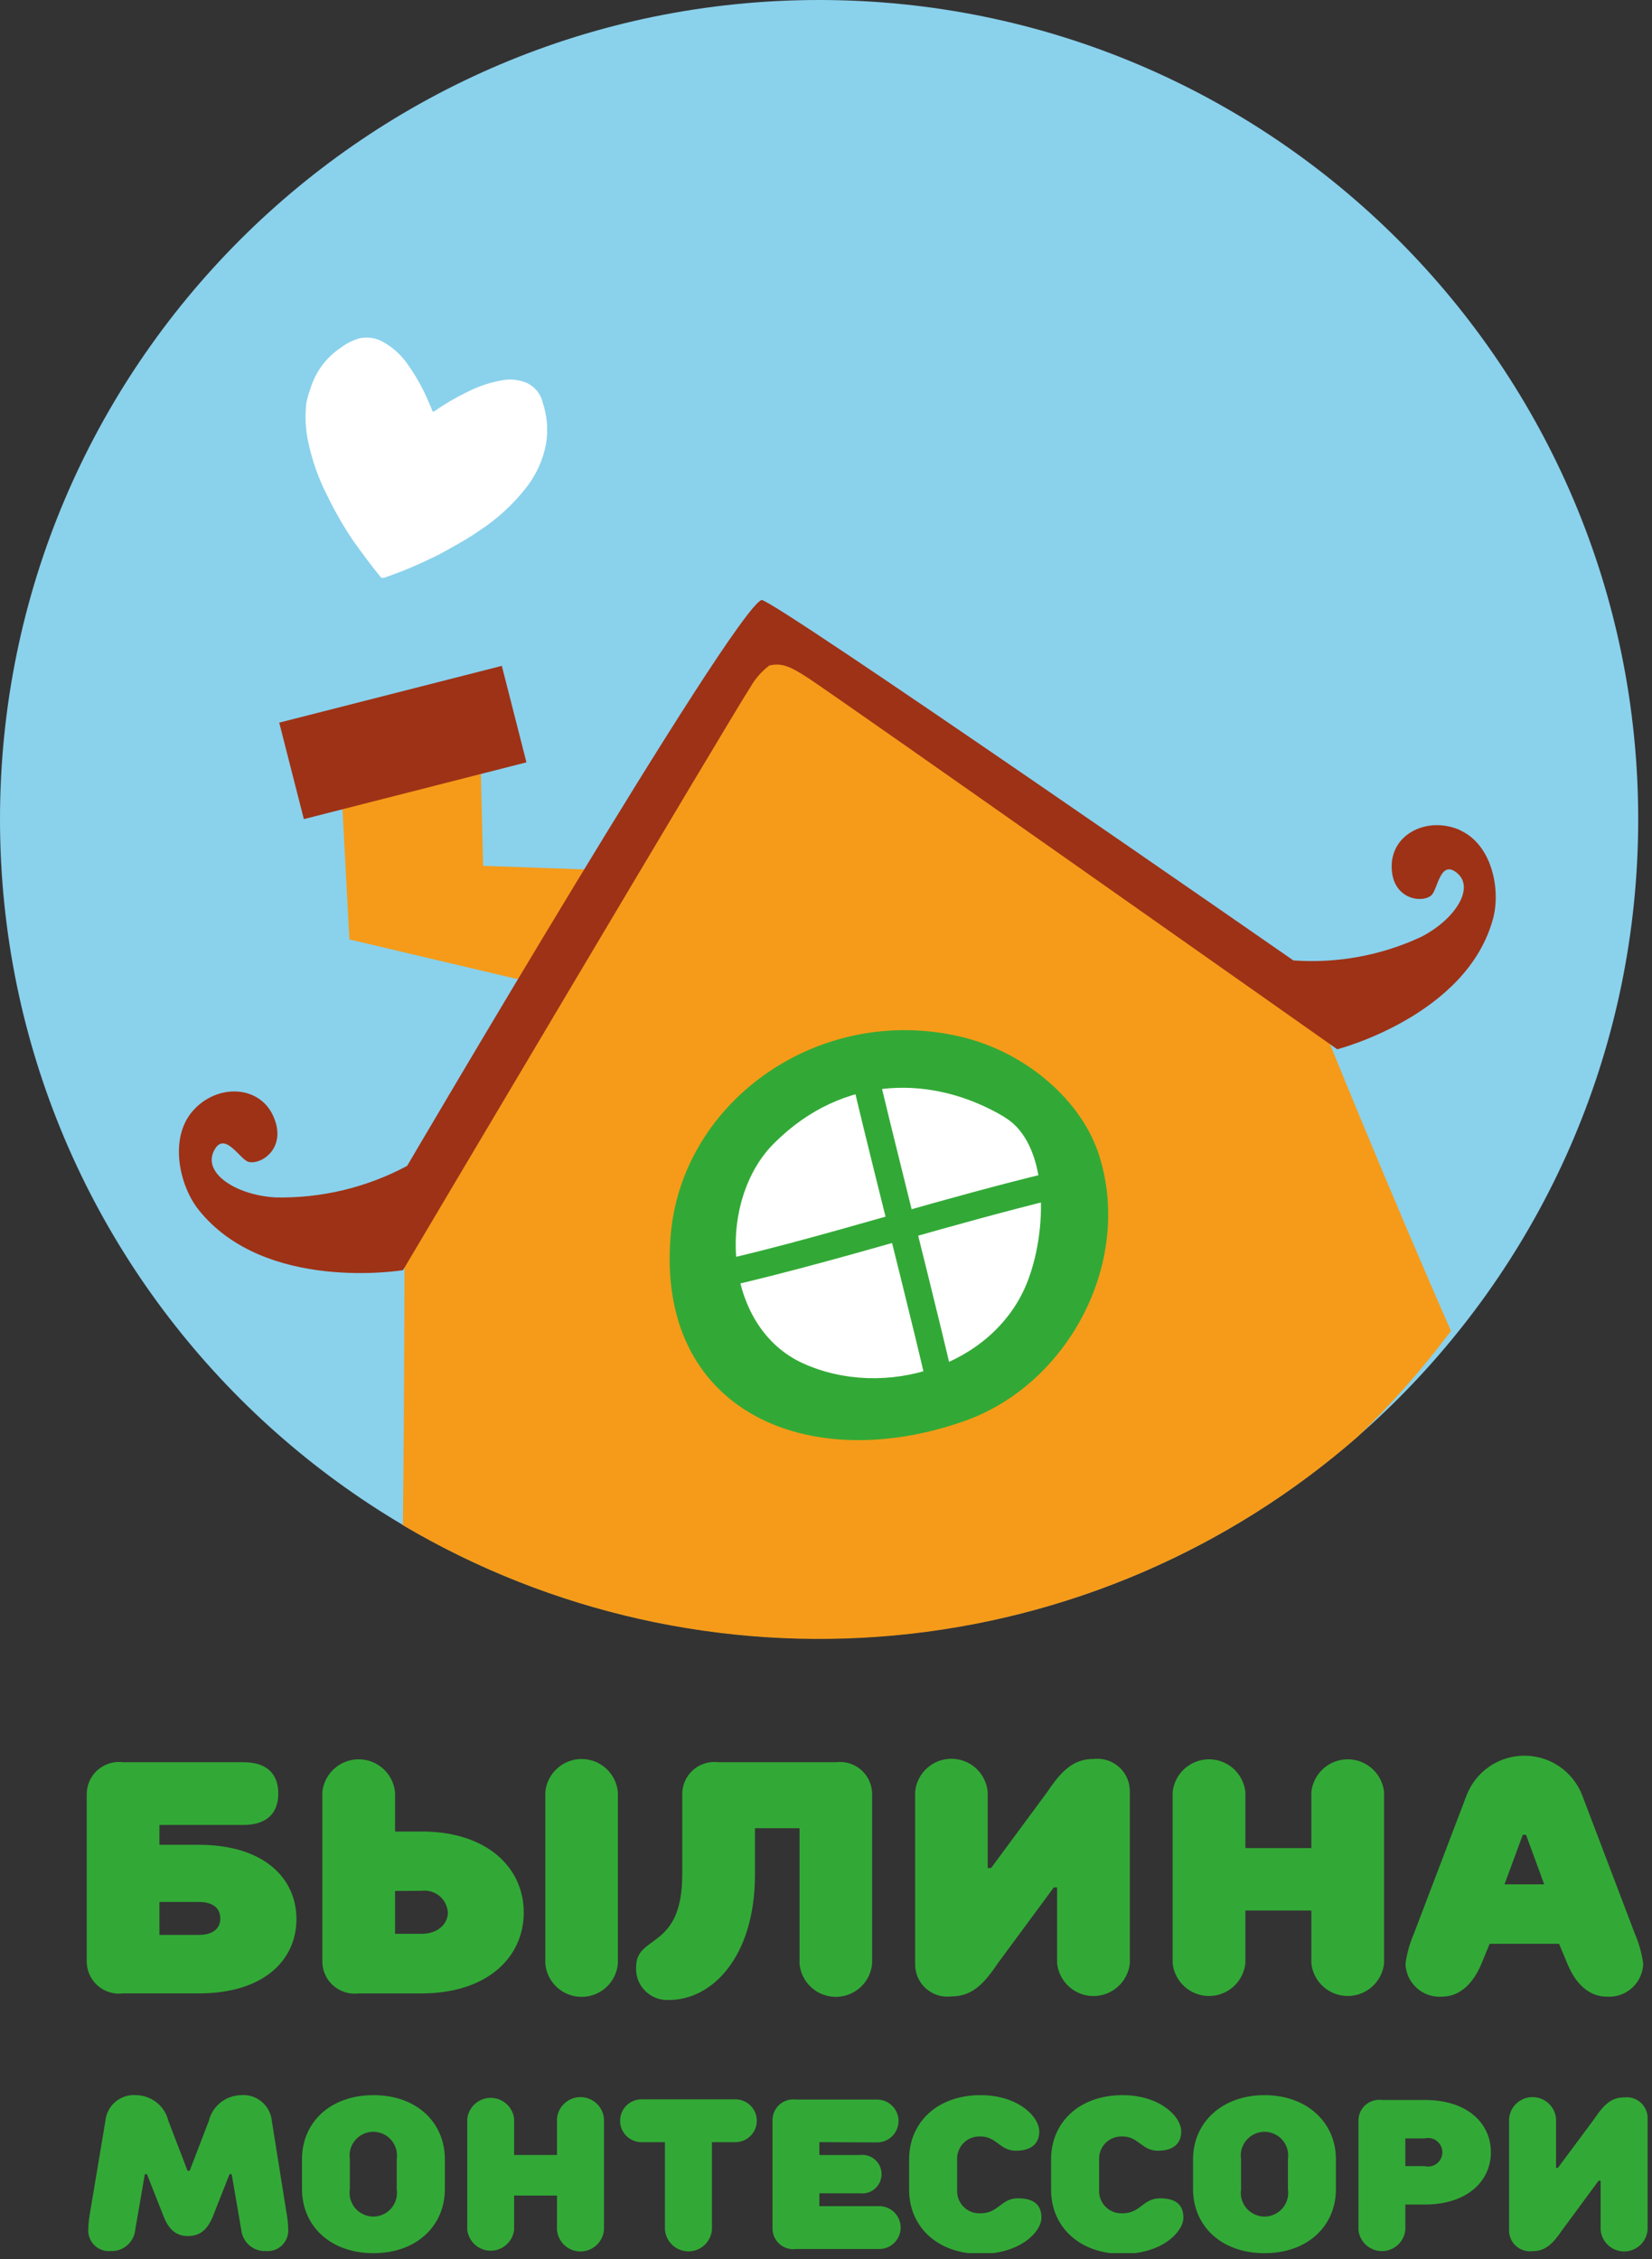
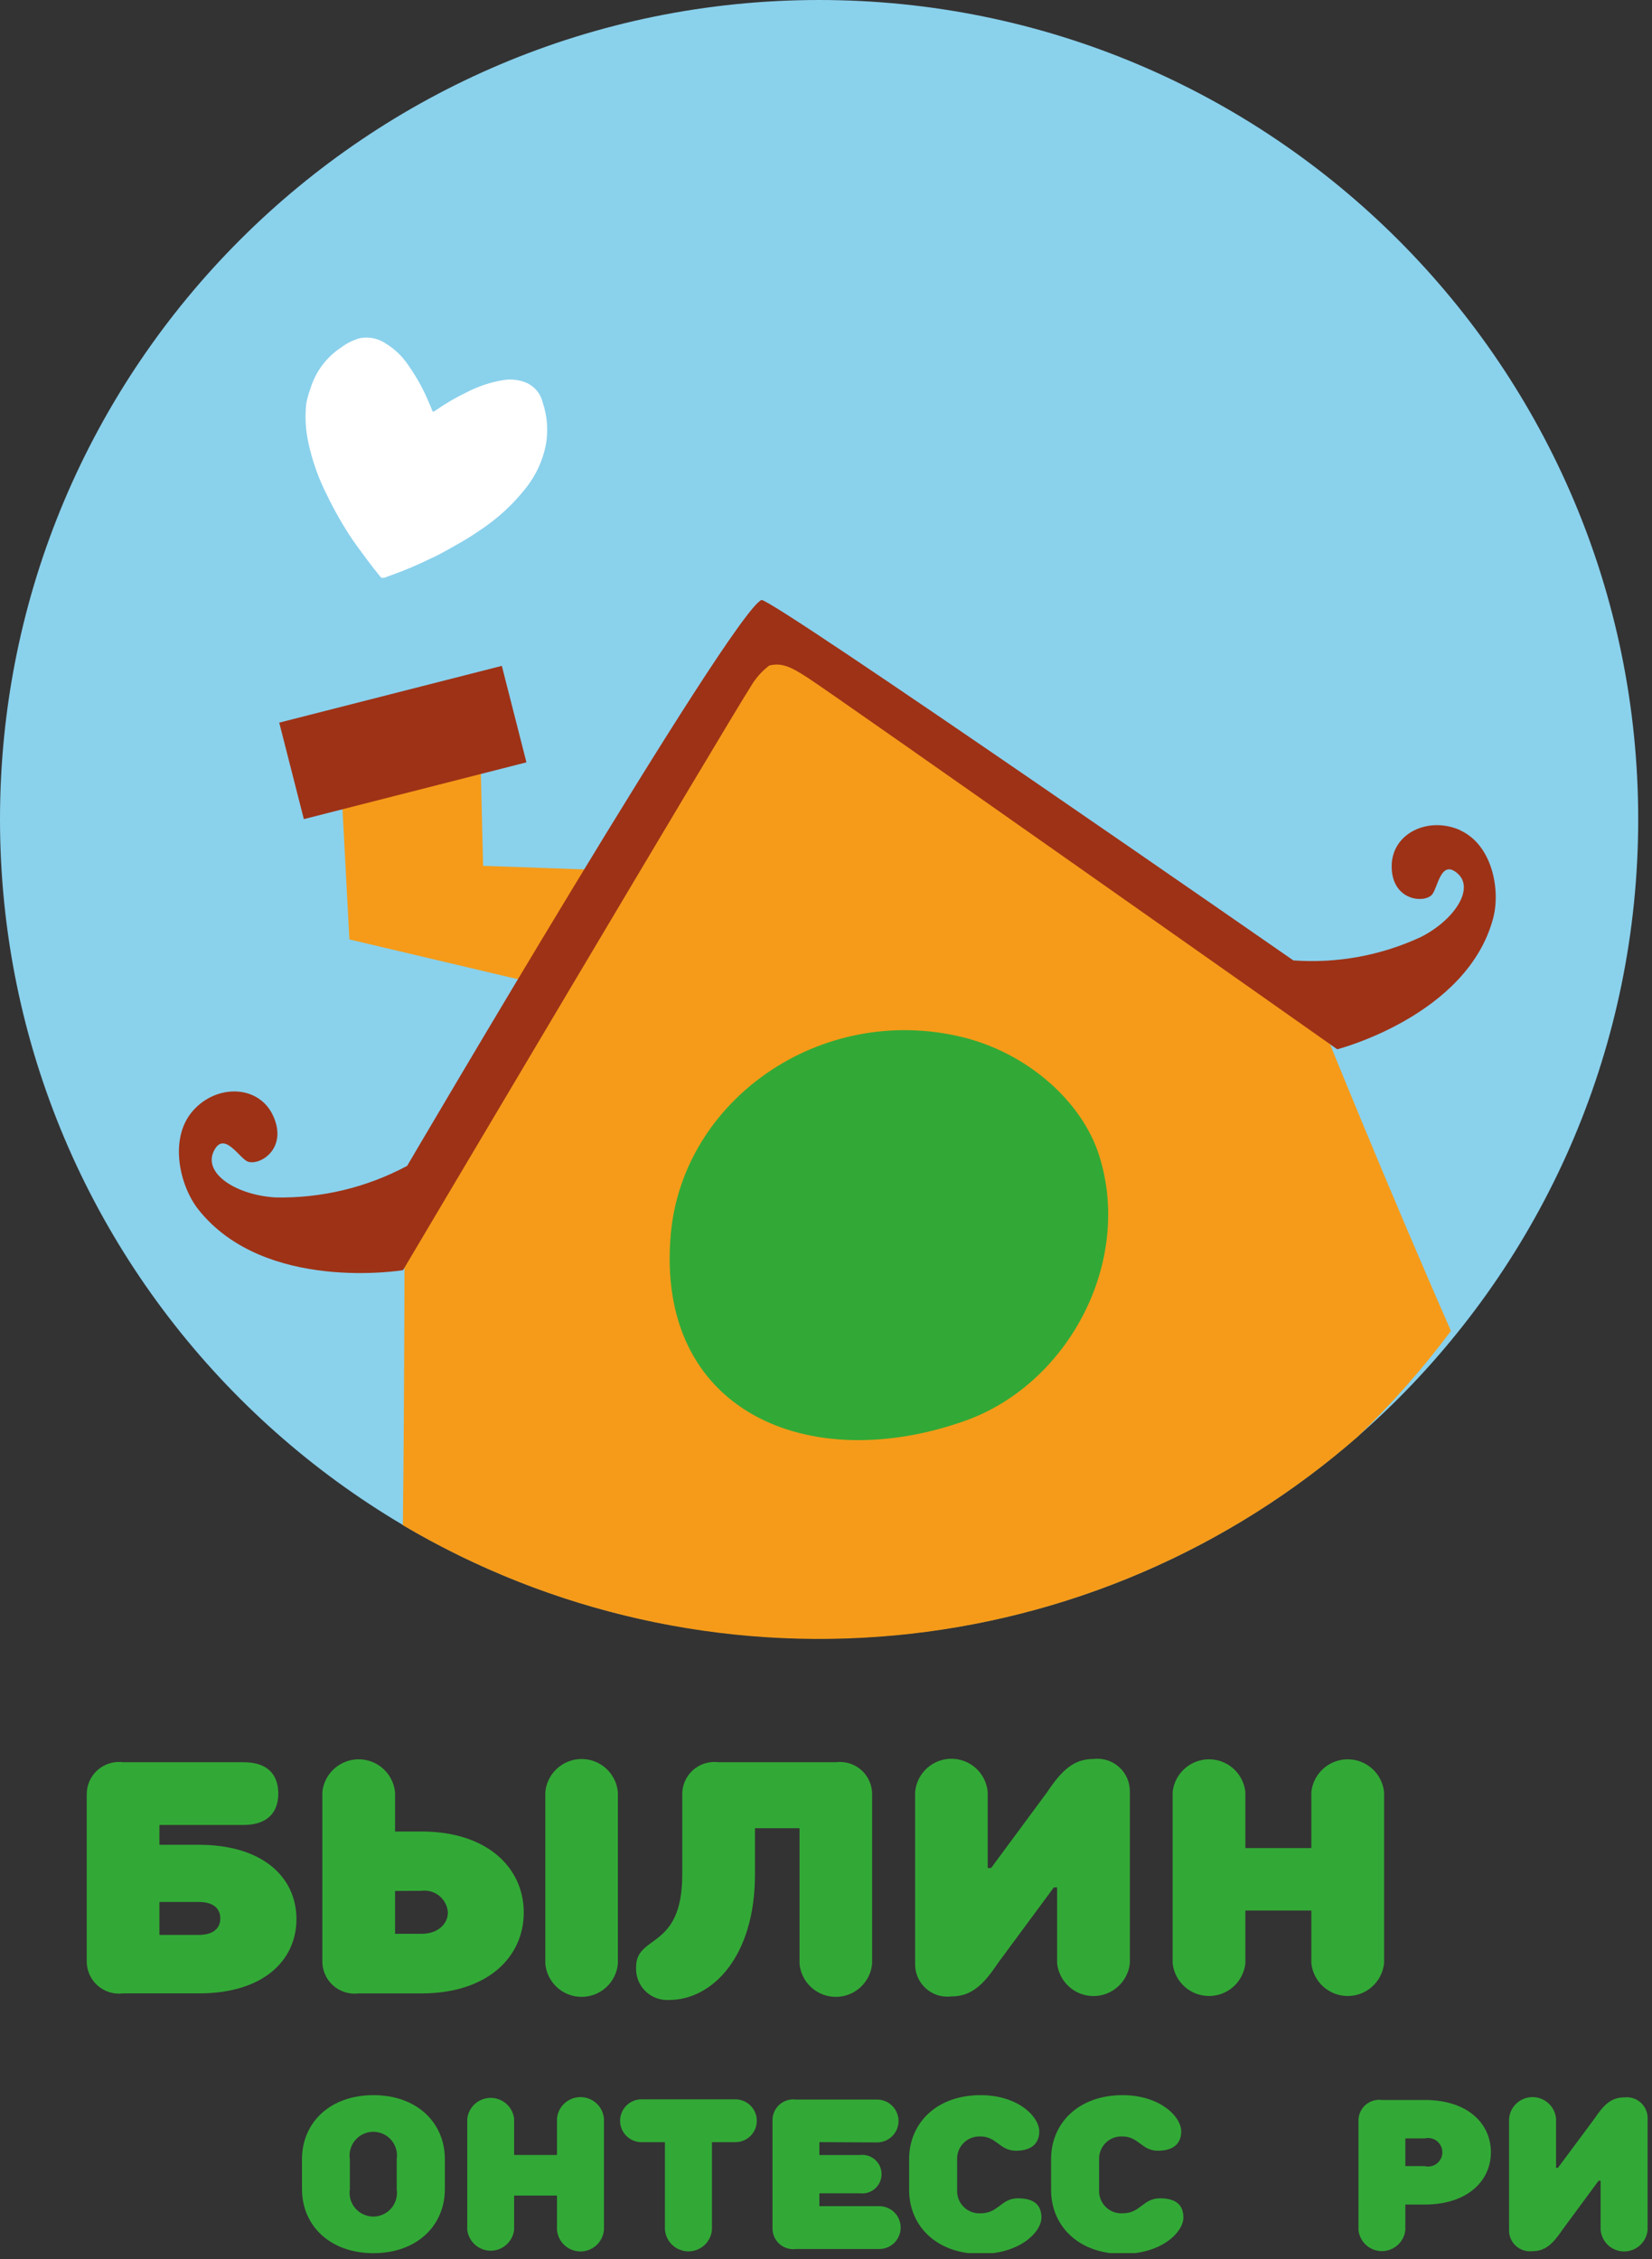
<svg xmlns="http://www.w3.org/2000/svg" viewBox="0 0 54.854 75" fill="none">
  <rect x="0" y="0" width="54.854" height="75" fill="#333333" stroke="none" />
  <g clip-path="url(#clip0_294_140)">
    <path d="M27.198 54.396C42.219 54.396 54.396 42.219 54.396 27.198C54.396 12.177 42.219 0 27.198 0C12.177 0 0 12.177 0 27.198C0 42.219 12.177 54.396 27.198 54.396Z" fill="#8AD1EC" />
    <path d="M43.928 34.086C43.928 34.086 31.629 25.193 30.348 24.22C29.067 23.248 26.079 20.743 25.13 21.374L13.433 40.461C13.433 40.461 13.433 46.068 13.377 50.635C18.301 53.543 24.018 54.824 29.713 54.294C35.408 53.764 40.791 51.451 45.095 47.685C46.215 46.603 47.246 45.432 48.178 44.185C45.991 39.209 43.928 34.086 43.928 34.086Z" fill="#F59B19" />
    <path d="M22.193 28.963L16.041 28.745L15.947 24.86L11.265 24.846L11.602 31.188L21.724 33.578L22.193 28.963Z" fill="#F59B19" />
    <path d="M14.164 40.793L43.927 34.091L25.566 20.767L14.164 40.793Z" fill="#F59B19" />
    <path d="M48.491 27.564C47.438 27.089 46.214 27.654 46.21 28.755C46.205 29.855 47.21 29.997 47.524 29.727C47.742 29.542 47.818 28.493 48.396 28.996C48.975 29.499 48.292 30.543 47.182 31.107C45.859 31.722 44.401 31.99 42.946 31.885C42.946 31.885 25.705 19.908 25.287 19.918C24.301 20.321 13.519 38.706 13.519 38.706C12.177 39.424 10.673 39.785 9.151 39.754C7.851 39.678 6.751 38.967 7.092 38.231C7.434 37.496 7.955 38.478 8.24 38.568C8.648 38.696 9.549 38.127 9.079 37.065C8.61 36.002 7.182 35.978 6.395 36.889C5.607 37.8 5.958 39.36 6.589 40.157C8.79 42.932 13.382 42.168 13.382 42.168C13.382 42.168 24.291 23.765 24.922 22.802C25.08 22.527 25.291 22.287 25.543 22.095C25.928 22.005 26.203 22.095 26.824 22.503C27.739 23.091 44.402 34.835 44.402 34.835C44.402 34.835 48.724 33.725 49.582 30.476C49.829 29.527 49.544 28.052 48.491 27.569" fill="#9E3216" />
    <path d="M31.922 34.423C27.245 33.308 22.677 36.51 22.274 40.964C21.743 46.855 26.846 49.028 32.073 47.159C35.479 45.93 37.623 41.894 36.494 38.351C35.93 36.576 34.123 34.95 31.922 34.423Z" fill="#32A936" />
-     <path d="M33.367 37.093C30.996 35.67 28.007 35.67 25.726 37.933C23.781 39.83 23.966 44.047 26.674 45.266C29.383 46.485 32.954 45.356 34.079 42.643C34.79 40.926 34.857 37.98 33.358 37.093" fill="white" />
    <path d="M31.801 46.528L30.91 46.67C30.819 46.086 30.075 43.089 29.415 40.437C28.889 38.327 28.396 36.334 28.263 35.694L29.14 35.509C29.273 36.13 29.766 38.118 30.288 40.219C30.985 43.018 31.702 45.911 31.801 46.528Z" fill="#32A936" />
    <path d="M23.014 42.963L22.824 43.005L22.639 42.123C25.011 41.649 27.435 40.951 29.754 40.292C31.414 39.818 33.126 39.343 34.81 38.935L35.024 39.808C33.354 40.216 31.646 40.695 30 41.16C27.724 41.805 25.357 42.469 23.014 42.963Z" fill="#32A936" />
    <path d="M16.663 22.106L9.272 23.991L10.089 27.194L17.48 25.309L16.663 22.106Z" fill="#9E3216" />
    <path fill-rule="evenodd" clip-rule="evenodd" d="M10.301 12.922C10.47 12.348 10.839 11.853 11.34 11.527C11.522 11.39 11.728 11.289 11.947 11.228C12.24 11.17 12.543 11.23 12.792 11.394C13.095 11.576 13.354 11.822 13.551 12.115C13.839 12.522 14.08 12.962 14.267 13.424C14.291 13.486 14.324 13.548 14.343 13.609C14.362 13.671 14.381 13.681 14.438 13.643C14.775 13.407 15.13 13.2 15.5 13.021C15.881 12.824 16.291 12.688 16.714 12.618C16.984 12.574 17.262 12.61 17.511 12.722C17.638 12.784 17.749 12.873 17.837 12.983C17.924 13.093 17.987 13.221 18.019 13.358C18.171 13.807 18.208 14.286 18.128 14.753C18.028 15.271 17.807 15.759 17.483 16.176C17.041 16.744 16.507 17.234 15.903 17.627C15.619 17.826 15.32 17.997 15.016 18.168C14.713 18.338 14.542 18.433 14.281 18.552C13.869 18.754 13.446 18.933 13.015 19.088L12.754 19.183C12.716 19.183 12.692 19.183 12.659 19.183C12.327 18.78 12.018 18.357 11.71 17.926C11.395 17.456 11.112 16.965 10.866 16.455C10.578 15.893 10.366 15.295 10.235 14.677C10.144 14.256 10.122 13.824 10.169 13.396C10.2 13.235 10.245 13.076 10.301 12.922Z" fill="white" />
    <path d="M6.598 61.245C8.747 61.245 9.843 62.341 9.843 63.712C9.843 65.083 8.747 66.178 6.608 66.178H4.089C3.935 66.198 3.779 66.185 3.631 66.138C3.483 66.092 3.346 66.014 3.231 65.91C3.116 65.806 3.025 65.678 2.965 65.535C2.904 65.392 2.875 65.238 2.88 65.083V59.6C2.875 59.444 2.904 59.29 2.965 59.147C3.025 59.004 3.116 58.876 3.231 58.772C3.346 58.668 3.483 58.59 3.631 58.544C3.779 58.497 3.935 58.484 4.089 58.504H8.088C8.856 58.504 9.24 58.888 9.24 59.543C9.24 60.197 8.856 60.586 8.088 60.586H5.294V61.245H6.598ZM5.294 63.143V64.238H6.598C7.073 64.238 7.315 64.02 7.315 63.693C7.315 63.366 7.092 63.143 6.598 63.143H5.294Z" fill="#32A936" />
    <path d="M13.994 60.804C16.186 60.804 17.391 62.014 17.391 63.494C17.391 64.974 16.186 66.179 13.994 66.179H11.912C11.758 66.198 11.602 66.185 11.454 66.138C11.306 66.092 11.169 66.014 11.054 65.91C10.939 65.806 10.848 65.678 10.788 65.535C10.727 65.392 10.698 65.238 10.703 65.083V59.491C10.735 59.193 10.876 58.918 11.099 58.718C11.322 58.518 11.61 58.407 11.91 58.407C12.209 58.407 12.498 58.518 12.721 58.718C12.943 58.918 13.084 59.193 13.117 59.491V60.804H13.994ZM13.117 62.778V64.201H13.994C14.54 64.201 14.872 63.873 14.872 63.489C14.864 63.383 14.835 63.28 14.786 63.186C14.738 63.092 14.67 63.008 14.588 62.941C14.506 62.874 14.411 62.825 14.308 62.796C14.206 62.767 14.1 62.759 13.994 62.773L13.117 62.778ZM20.516 65.192C20.49 65.493 20.351 65.773 20.128 65.977C19.905 66.181 19.614 66.294 19.312 66.294C19.009 66.294 18.718 66.181 18.495 65.977C18.272 65.773 18.133 65.493 18.107 65.192V59.5C18.133 59.199 18.272 58.919 18.495 58.715C18.718 58.511 19.009 58.397 19.312 58.397C19.614 58.397 19.905 58.511 20.128 58.715C20.351 58.919 20.49 59.199 20.516 59.5V65.192Z" fill="#32A936" />
    <path d="M22.217 66.397C22.071 66.406 21.925 66.383 21.788 66.332C21.651 66.28 21.526 66.199 21.422 66.096C21.319 65.992 21.238 65.868 21.187 65.731C21.135 65.594 21.113 65.447 21.122 65.301C21.122 64.205 22.654 64.751 22.654 62.232V59.6C22.648 59.445 22.677 59.29 22.737 59.148C22.797 59.005 22.888 58.877 23.002 58.772C23.117 58.668 23.253 58.59 23.401 58.544C23.549 58.497 23.705 58.484 23.858 58.504H27.753C27.906 58.484 28.063 58.497 28.21 58.544C28.358 58.59 28.494 58.668 28.609 58.772C28.724 58.877 28.814 59.005 28.874 59.148C28.935 59.29 28.963 59.445 28.958 59.6V65.192C28.931 65.493 28.792 65.773 28.569 65.977C28.346 66.181 28.055 66.294 27.753 66.294C27.451 66.294 27.159 66.181 26.936 65.977C26.713 65.773 26.575 65.493 26.548 65.192V60.695H25.068V62.232C25.068 64.974 23.64 66.397 22.217 66.397Z" fill="#32A936" />
    <path d="M32.91 62.015L34.774 59.492C35.248 58.78 35.651 58.396 36.306 58.396C36.46 58.377 36.616 58.391 36.764 58.438C36.911 58.485 37.047 58.563 37.162 58.667C37.277 58.77 37.368 58.898 37.429 59.041C37.49 59.183 37.519 59.337 37.516 59.492V65.184C37.483 65.481 37.342 65.756 37.119 65.956C36.897 66.156 36.608 66.267 36.308 66.267C36.009 66.267 35.72 66.156 35.498 65.956C35.275 65.756 35.134 65.481 35.101 65.184V62.66H34.992L33.128 65.184C32.654 65.895 32.251 66.279 31.591 66.279C31.438 66.298 31.282 66.284 31.134 66.238C30.987 66.191 30.851 66.113 30.737 66.009C30.622 65.905 30.532 65.777 30.471 65.634C30.411 65.492 30.382 65.338 30.386 65.184V59.492C30.413 59.191 30.552 58.91 30.775 58.706C30.998 58.502 31.289 58.389 31.591 58.389C31.893 58.389 32.185 58.502 32.408 58.706C32.631 58.91 32.769 59.191 32.796 59.492V62.015H32.91Z" fill="#32A936" />
    <path d="M41.352 61.354H43.543V59.49C43.576 59.193 43.717 58.918 43.939 58.718C44.162 58.518 44.451 58.407 44.75 58.407C45.05 58.407 45.338 58.518 45.561 58.718C45.784 58.918 45.925 59.193 45.958 59.49V65.182C45.925 65.48 45.784 65.755 45.561 65.955C45.338 66.155 45.05 66.265 44.75 66.265C44.451 66.265 44.162 66.155 43.939 65.955C43.717 65.755 43.576 65.48 43.543 65.182V63.427H41.352V65.182C41.319 65.48 41.178 65.755 40.956 65.955C40.733 66.155 40.444 66.265 40.145 66.265C39.845 66.265 39.557 66.155 39.334 65.955C39.111 65.755 38.97 65.48 38.937 65.182V59.49C38.97 59.193 39.111 58.918 39.334 58.718C39.557 58.518 39.845 58.407 40.145 58.407C40.444 58.407 40.733 58.518 40.956 58.718C41.178 58.918 41.319 59.193 41.352 59.49V61.354Z" fill="#32A936" />
-     <path d="M49.192 65.191C48.917 65.851 48.476 66.287 47.874 66.287C47.722 66.297 47.57 66.277 47.426 66.227C47.282 66.177 47.15 66.098 47.038 65.996C46.925 65.894 46.835 65.769 46.771 65.631C46.708 65.493 46.673 65.343 46.669 65.191C46.716 64.852 46.808 64.52 46.944 64.205L48.699 59.599C48.849 59.212 49.113 58.88 49.455 58.646C49.798 58.412 50.203 58.287 50.618 58.287C51.033 58.287 51.437 58.412 51.78 58.646C52.122 58.88 52.386 59.212 52.536 59.599L54.287 64.205C54.422 64.52 54.515 64.852 54.562 65.191C54.557 65.343 54.523 65.493 54.459 65.631C54.396 65.769 54.305 65.894 54.193 65.996C54.08 66.098 53.948 66.177 53.804 66.227C53.661 66.277 53.509 66.297 53.357 66.287C52.754 66.287 52.313 65.851 52.043 65.191L51.768 64.532H49.463L49.192 65.191ZM51.275 62.559L50.672 60.913H50.563L49.956 62.559H51.275Z" fill="#32A936" />
-     <path d="M5.411 73.527L4.88 72.18H4.809L4.491 74.021C4.473 74.221 4.378 74.408 4.226 74.54C4.074 74.673 3.877 74.742 3.675 74.732C3.578 74.741 3.48 74.729 3.388 74.697C3.296 74.665 3.211 74.613 3.141 74.546C3.07 74.478 3.015 74.396 2.979 74.306C2.942 74.215 2.926 74.118 2.93 74.021C2.937 73.807 2.961 73.595 3.002 73.385L3.5 70.411C3.524 70.161 3.645 69.932 3.838 69.772C4.031 69.612 4.279 69.535 4.529 69.557C4.775 69.563 5.013 69.649 5.205 69.804C5.397 69.958 5.533 70.171 5.591 70.411L6.227 72.066H6.298L6.934 70.411C6.992 70.171 7.129 69.957 7.322 69.802C7.515 69.648 7.754 69.562 8.001 69.557C8.25 69.536 8.497 69.614 8.689 69.774C8.88 69.934 9.001 70.162 9.026 70.411L9.5 73.385C9.541 73.595 9.565 73.807 9.571 74.021C9.575 74.118 9.559 74.215 9.523 74.306C9.486 74.396 9.431 74.478 9.361 74.546C9.29 74.613 9.206 74.665 9.114 74.697C9.021 74.729 8.923 74.741 8.826 74.732C8.625 74.742 8.428 74.673 8.276 74.54C8.124 74.408 8.029 74.221 8.01 74.021L7.693 72.18H7.622L7.09 73.527C6.91 74.001 6.663 74.234 6.241 74.234C5.819 74.234 5.582 73.987 5.411 73.527Z" fill="#32A936" />
    <path d="M14.771 72.678C14.771 73.883 13.846 74.803 12.4 74.803C10.953 74.803 10.028 73.883 10.028 72.678V71.682C10.028 70.477 10.948 69.557 12.4 69.557C13.851 69.557 14.771 70.477 14.771 71.682V72.678ZM13.173 71.682C13.19 71.57 13.183 71.455 13.152 71.346C13.121 71.236 13.067 71.135 12.993 71.049C12.919 70.962 12.828 70.893 12.724 70.845C12.621 70.798 12.509 70.773 12.395 70.773C12.281 70.773 12.169 70.798 12.066 70.845C11.962 70.893 11.871 70.962 11.797 71.049C11.723 71.135 11.668 71.236 11.637 71.346C11.606 71.455 11.599 71.57 11.617 71.682V72.678C11.599 72.791 11.606 72.905 11.637 73.015C11.668 73.124 11.723 73.226 11.797 73.312C11.871 73.398 11.962 73.468 12.066 73.515C12.169 73.563 12.281 73.588 12.395 73.588C12.509 73.588 12.621 73.563 12.724 73.515C12.828 73.468 12.919 73.398 12.993 73.312C13.067 73.226 13.121 73.124 13.152 73.015C13.183 72.905 13.19 72.791 13.173 72.678V71.682Z" fill="#32A936" />
    <path d="M17.071 71.543H18.494V70.343C18.509 70.147 18.598 69.963 18.743 69.83C18.888 69.696 19.077 69.622 19.274 69.622C19.471 69.622 19.661 69.696 19.806 69.83C19.951 69.963 20.039 70.147 20.055 70.343V74.024C20.039 74.22 19.951 74.404 19.806 74.538C19.661 74.671 19.471 74.746 19.274 74.746C19.077 74.746 18.888 74.671 18.743 74.538C18.598 74.404 18.509 74.22 18.494 74.024V72.89H17.071V74.024C17.05 74.216 16.959 74.392 16.815 74.521C16.672 74.65 16.486 74.721 16.293 74.721C16.101 74.721 15.915 74.65 15.771 74.521C15.628 74.392 15.537 74.216 15.515 74.024V70.343C15.537 70.152 15.628 69.975 15.771 69.846C15.915 69.718 16.101 69.647 16.293 69.647C16.486 69.647 16.672 69.718 16.815 69.846C16.959 69.975 17.05 70.152 17.071 70.343V71.543Z" fill="#32A936" />
    <path d="M21.301 71.118C21.113 71.118 20.932 71.044 20.798 70.91C20.665 70.777 20.59 70.596 20.59 70.407C20.59 70.218 20.665 70.037 20.798 69.904C20.932 69.77 21.113 69.695 21.301 69.695H24.418C24.606 69.695 24.787 69.77 24.921 69.904C25.054 70.037 25.129 70.218 25.129 70.407C25.129 70.596 25.054 70.777 24.921 70.91C24.787 71.044 24.606 71.118 24.418 71.118H23.64V74.021C23.624 74.218 23.536 74.401 23.391 74.535C23.246 74.669 23.056 74.743 22.859 74.743C22.662 74.743 22.473 74.669 22.328 74.535C22.183 74.401 22.095 74.218 22.079 74.021V71.118H21.301Z" fill="#32A936" />
    <path d="M27.207 71.117V71.544H28.554C28.644 71.533 28.735 71.541 28.822 71.568C28.908 71.595 28.988 71.64 29.056 71.7C29.124 71.76 29.178 71.834 29.216 71.917C29.253 71.999 29.272 72.089 29.272 72.18C29.272 72.27 29.253 72.36 29.216 72.442C29.178 72.525 29.124 72.599 29.056 72.659C28.988 72.719 28.908 72.764 28.822 72.791C28.735 72.818 28.644 72.826 28.554 72.815H27.207V73.242H29.194C29.383 73.242 29.564 73.317 29.698 73.45C29.831 73.584 29.906 73.765 29.906 73.953C29.906 74.142 29.831 74.323 29.698 74.457C29.564 74.59 29.383 74.665 29.194 74.665H26.429C26.329 74.678 26.228 74.669 26.132 74.639C26.037 74.609 25.948 74.559 25.874 74.491C25.8 74.423 25.742 74.34 25.703 74.247C25.665 74.154 25.647 74.054 25.651 73.953V70.415C25.647 70.315 25.665 70.215 25.703 70.122C25.742 70.029 25.8 69.946 25.874 69.878C25.948 69.81 26.037 69.759 26.132 69.729C26.228 69.699 26.329 69.69 26.429 69.703H29.123C29.312 69.703 29.493 69.778 29.626 69.912C29.76 70.045 29.835 70.226 29.835 70.415C29.835 70.604 29.76 70.785 29.626 70.918C29.493 71.052 29.312 71.126 29.123 71.126L27.207 71.117Z" fill="#32A936" />
    <path d="M30.187 71.682C30.187 70.477 31.108 69.557 32.559 69.557C33.802 69.557 34.508 70.269 34.508 70.762C34.508 71.151 34.262 71.402 33.731 71.402C33.199 71.402 33.09 70.928 32.559 70.928C32.455 70.923 32.352 70.939 32.255 70.976C32.158 71.013 32.07 71.07 31.997 71.144C31.923 71.217 31.866 71.305 31.829 71.402C31.792 71.499 31.776 71.602 31.781 71.706V72.702C31.776 72.806 31.792 72.909 31.829 73.006C31.866 73.103 31.923 73.191 31.997 73.264C32.07 73.338 32.158 73.395 32.255 73.432C32.352 73.469 32.455 73.485 32.559 73.48C33.161 73.48 33.232 72.982 33.802 72.982C34.371 72.982 34.58 73.233 34.58 73.622C34.58 74.096 33.873 74.827 32.559 74.827C31.108 74.827 30.187 73.907 30.187 72.702V71.682Z" fill="#32A936" />
    <path d="M34.901 71.682C34.901 70.477 35.822 69.557 37.273 69.557C38.516 69.557 39.222 70.269 39.222 70.762C39.222 71.151 38.976 71.402 38.445 71.402C37.913 71.402 37.804 70.928 37.273 70.928C37.169 70.923 37.066 70.939 36.969 70.976C36.872 71.013 36.784 71.07 36.711 71.144C36.637 71.217 36.58 71.305 36.543 71.402C36.506 71.499 36.49 71.602 36.495 71.706V72.702C36.49 72.806 36.506 72.909 36.543 73.006C36.58 73.103 36.637 73.191 36.711 73.264C36.784 73.338 36.872 73.395 36.969 73.432C37.066 73.469 37.169 73.485 37.273 73.48C37.875 73.48 37.947 72.982 38.516 72.982C39.085 72.982 39.294 73.233 39.294 73.622C39.294 74.096 38.587 74.827 37.273 74.827C35.822 74.827 34.901 73.907 34.901 72.702V71.682Z" fill="#32A936" />
-     <path d="M44.359 72.678C44.359 73.883 43.439 74.803 41.987 74.803C40.535 74.803 39.615 73.883 39.615 72.678V71.682C39.615 70.477 40.564 69.557 41.987 69.557C43.41 69.557 44.359 70.477 44.359 71.682V72.678ZM42.765 71.682C42.782 71.57 42.776 71.455 42.745 71.346C42.713 71.236 42.659 71.135 42.585 71.049C42.511 70.962 42.42 70.893 42.316 70.845C42.213 70.798 42.101 70.773 41.987 70.773C41.873 70.773 41.761 70.798 41.658 70.845C41.554 70.893 41.463 70.962 41.389 71.049C41.315 71.135 41.261 71.236 41.229 71.346C41.198 71.455 41.191 71.57 41.209 71.682V72.678C41.191 72.791 41.198 72.905 41.229 73.015C41.261 73.124 41.315 73.226 41.389 73.312C41.463 73.398 41.554 73.468 41.658 73.515C41.761 73.563 41.873 73.588 41.987 73.588C42.101 73.588 42.213 73.563 42.316 73.515C42.42 73.468 42.511 73.398 42.585 73.312C42.659 73.226 42.713 73.124 42.745 73.015C42.776 72.905 42.782 72.791 42.765 72.678V71.682Z" fill="#32A936" />
    <path d="M46.663 73.189V74.038C46.642 74.23 46.551 74.407 46.407 74.535C46.264 74.664 46.078 74.735 45.885 74.735C45.693 74.735 45.507 74.664 45.363 74.535C45.22 74.407 45.129 74.23 45.107 74.038V70.429C45.103 70.328 45.121 70.228 45.159 70.135C45.198 70.043 45.256 69.959 45.33 69.891C45.404 69.824 45.493 69.773 45.588 69.743C45.684 69.713 45.786 69.704 45.885 69.717H47.308C48.731 69.717 49.504 70.495 49.504 71.453C49.504 72.411 48.717 73.189 47.303 73.189H46.663ZM47.303 71.913C47.373 71.931 47.446 71.932 47.517 71.917C47.587 71.902 47.654 71.871 47.71 71.827C47.767 71.783 47.813 71.726 47.845 71.661C47.877 71.596 47.893 71.525 47.893 71.453C47.893 71.381 47.877 71.31 47.845 71.245C47.813 71.18 47.767 71.124 47.71 71.079C47.654 71.035 47.587 71.004 47.517 70.989C47.446 70.974 47.373 70.976 47.303 70.993H46.663V71.913H47.303Z" fill="#32A936" />
    <path d="M51.734 71.965L52.939 70.343C53.257 69.869 53.503 69.632 53.931 69.632C54.03 69.619 54.131 69.629 54.227 69.659C54.322 69.689 54.41 69.74 54.484 69.808C54.558 69.876 54.616 69.958 54.655 70.051C54.694 70.143 54.712 70.243 54.708 70.343V74.024C54.693 74.22 54.604 74.404 54.459 74.538C54.315 74.671 54.125 74.746 53.928 74.746C53.731 74.746 53.541 74.671 53.397 74.538C53.252 74.404 53.163 74.22 53.148 74.024V72.397H53.081L51.881 74.024C51.559 74.498 51.312 74.736 50.885 74.736C50.786 74.748 50.685 74.739 50.589 74.708C50.494 74.678 50.406 74.627 50.332 74.559C50.258 74.492 50.2 74.409 50.161 74.316C50.122 74.224 50.104 74.124 50.108 74.024V70.343C50.123 70.147 50.211 69.963 50.356 69.83C50.501 69.696 50.691 69.622 50.888 69.622C51.085 69.622 51.274 69.696 51.419 69.83C51.564 69.963 51.653 70.147 51.668 70.343V71.97L51.734 71.965Z" fill="#32A936" />
  </g>
  <defs>
    <clipPath id="clip0_294_140">
      <rect width="13.677" height="18.7" fill="white" transform="scale(4)" />
    </clipPath>
  </defs>
</svg>